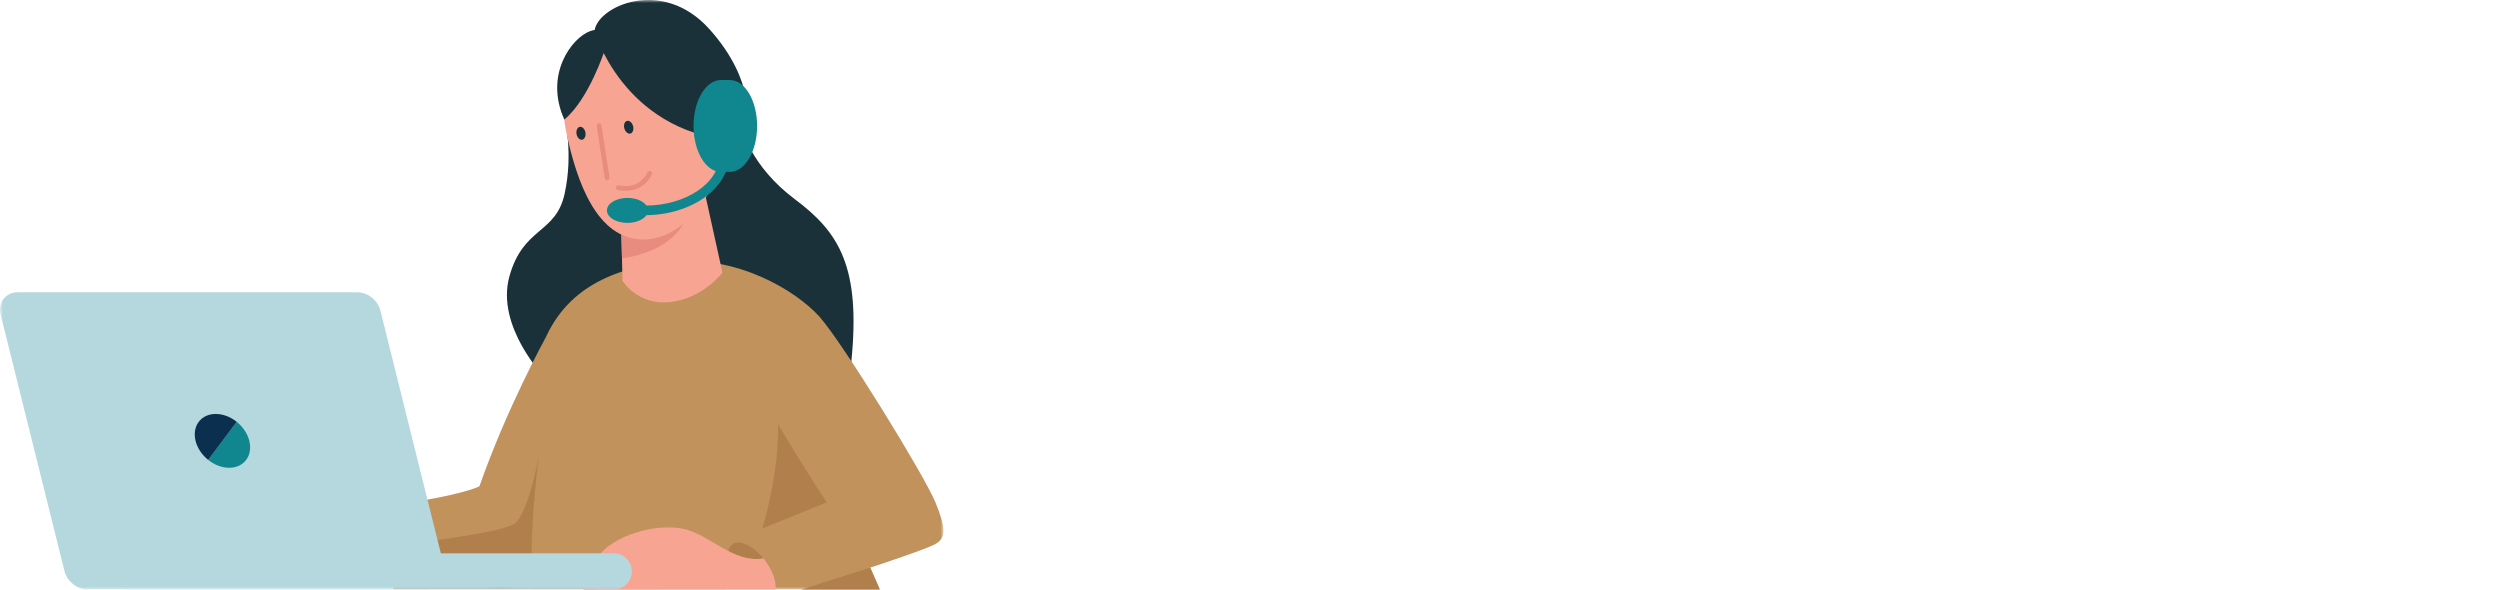
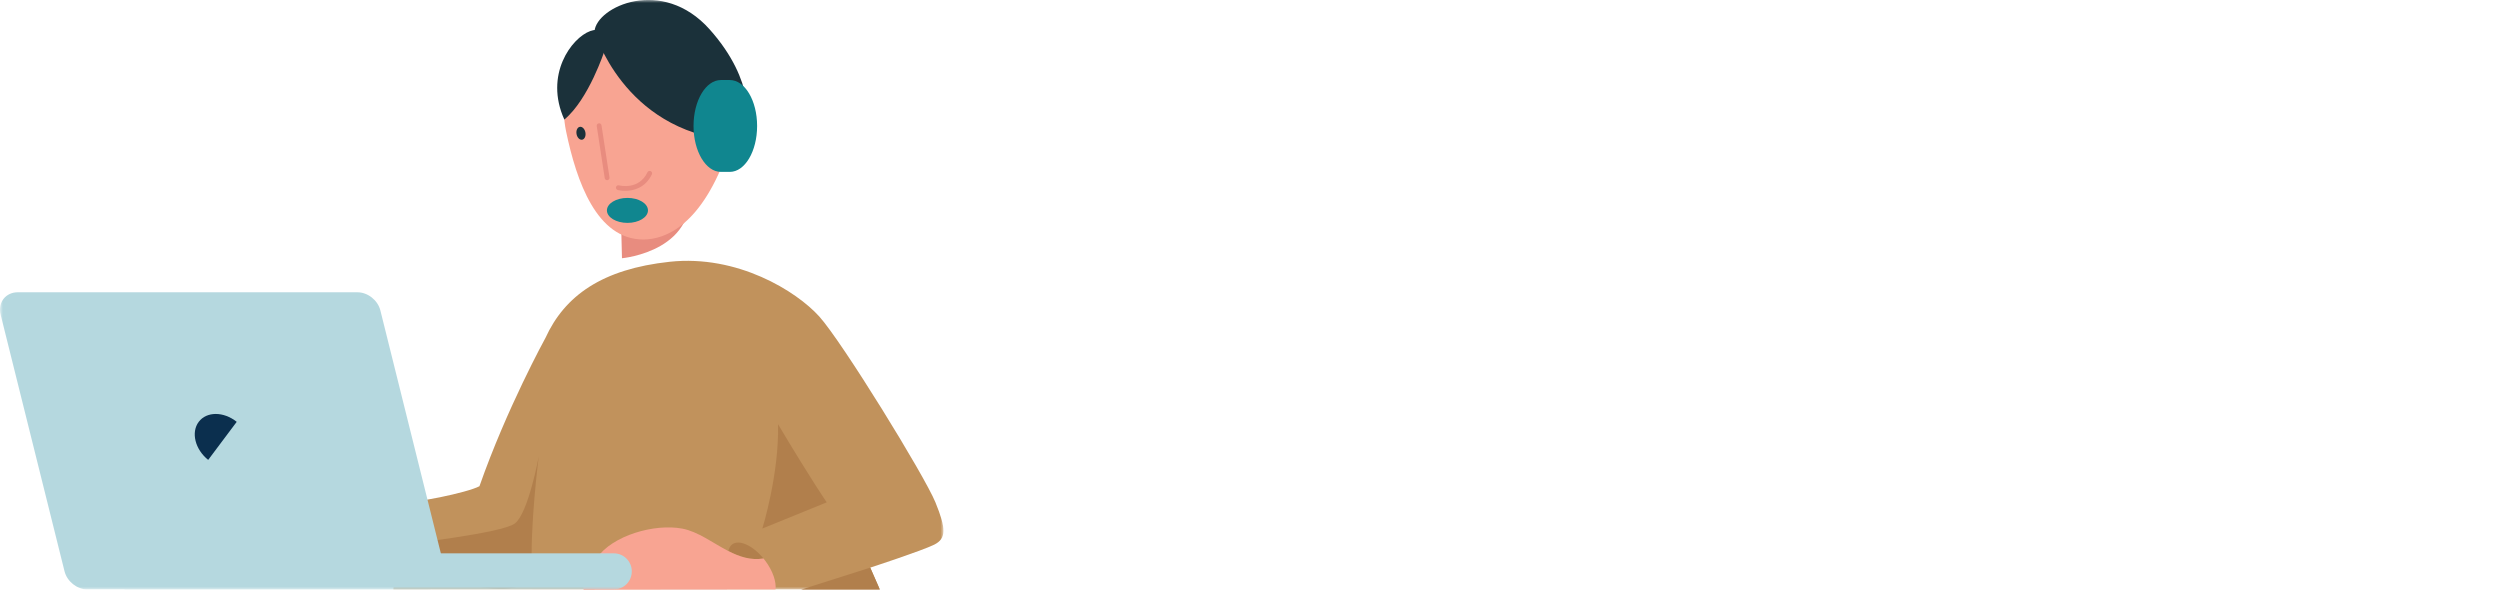
<svg xmlns="http://www.w3.org/2000/svg" width="424" height="100" viewBox="0 0 424 100" fill="none">
  <g clip-path="url(#clip0_2249_6371)">
    <mask id="mask0_2249_6371" style="mask-type:luminance" maskUnits="userSpaceOnUse" x="0" y="0" width="160" height="100">
      <path d="M160 0H0V100H160V0Z" fill="white" />
    </mask>
    <g mask="url(#mask0_2249_6371)">
-       <path d="M92.372 64.011C92.372 64.011 84.061 55.394 86.385 46.919C88.704 38.443 94.257 39.713 95.755 32.878C97.257 26.044 95.783 20.148 95.783 20.148L125.814 21.773C125.814 21.773 127.32 28.193 134.821 33.798C142.331 39.403 146.016 45.282 144.377 61.41C142.738 77.54 92.368 64.007 92.368 64.007L92.372 64.011Z" fill="#1B313A" />
      <path d="M67.669 85.196C69.988 85.471 79.274 83.555 81.316 82.463C85.962 69.204 92.51 57.309 92.51 57.309C95.787 50.132 102.141 45.624 113.601 44.394C125.057 43.168 135.043 49.358 138.937 53.664C142.827 57.971 156.808 80.684 158.648 85.196C160.492 89.709 160.492 91.35 158.442 92.374C156.393 93.398 147.591 96.269 147.591 96.269L149.229 99.999L66.719 99.971L67.673 85.196H67.669Z" fill="#C1925C" />
    </g>
-     <path d="M105.33 37.499L105.58 47.608C105.58 47.608 108.108 51.846 113.677 51.229C119.238 50.616 122.528 46.237 122.528 46.237L119.238 31.342L105.33 37.495V37.499Z" fill="#F8A492" />
    <path d="M105.33 37.5L105.487 43.798C105.487 43.798 119.262 42.568 116.693 30.576C116.21 27.076 105.33 37.496 105.33 37.496V37.5Z" fill="#E88C7F" />
    <mask id="mask1_2249_6371" style="mask-type:luminance" maskUnits="userSpaceOnUse" x="0" y="0" width="160" height="100">
      <path d="M160 0H0V100H160V0Z" fill="white" />
    </mask>
    <g mask="url(#mask1_2249_6371)">
      <path d="M109.115 40.619C112.804 40.619 119.081 38.297 123.583 25.172C128.089 12.051 117.849 2.071 108.161 2.619C98.469 3.172 94.237 13.829 96.013 22.301C97.784 30.776 101.199 40.619 109.115 40.619Z" fill="#F8A492" />
      <path d="M100.832 5.298C100.832 5.298 105.608 22.044 124.038 23.814C126.361 22.689 126.631 21.237 126.631 21.237C126.631 21.237 128.403 13.991 120.349 4.975C112.296 -4.045 101.178 1.148 100.828 5.298H100.832Z" fill="#1B313A" />
    </g>
    <path d="M102.536 8.576C102.536 8.576 99.866 16.83 95.711 20.278C92.272 12.681 96.943 6.419 100.1 5.27C103.257 4.12 102.536 8.572 102.536 8.572V8.576Z" fill="#1B313A" />
    <path d="M123.772 13.572H122.266C119.701 13.572 117.623 17.064 117.623 21.363C117.623 25.661 119.701 29.153 122.266 29.153H123.772C126.337 29.153 128.406 25.669 128.406 21.363C128.406 17.056 126.333 13.572 123.772 13.572Z" fill="#10868F" />
    <path d="M109.896 35.685C109.896 36.855 108.333 37.802 106.417 37.802C104.5 37.802 102.934 36.855 102.934 35.685C102.934 34.516 104.492 33.565 106.417 33.565C108.341 33.565 109.896 34.512 109.896 35.685Z" fill="#10868F" />
    <mask id="mask2_2249_6371" style="mask-type:luminance" maskUnits="userSpaceOnUse" x="0" y="0" width="160" height="100">
      <path d="M160 0H0V100H160V0Z" fill="white" />
    </mask>
    <g mask="url(#mask2_2249_6371)">
-       <path d="M109.383 36.501V34.872C116.369 34.872 122.051 31.021 122.051 26.287H123.673C123.673 31.916 117.263 36.497 109.383 36.497V36.501Z" fill="#10868F" />
      <path d="M90.233 96.617C89.83 89.532 91.368 77.436 91.368 77.436C91.368 77.436 89.585 87.125 87.297 88.794C85.01 90.468 68.275 92.335 68.275 92.335L69.479 96.476C69.479 96.476 90.233 103.984 90.233 96.617Z" fill="#B17F4C" />
    </g>
    <path d="M129.482 94.718C127.67 92.504 125.351 91.439 124.167 92.335C123.829 92.589 123.632 92.984 123.539 93.464C125.415 94.423 127.356 95.077 129.482 94.718Z" fill="#B17F4C" />
    <path d="M129.293 89.641C129.293 89.641 132.16 80.415 131.955 71.943C137.483 81.238 140.213 85.197 140.213 85.197L129.293 89.641Z" fill="#B17F4C" />
    <path d="M135.873 99.995L149.226 99.999L147.587 96.269L135.873 99.995Z" fill="#B17F4C" />
    <path d="M129.783 95.097C129.686 94.964 129.582 94.839 129.481 94.714C127.355 95.077 125.414 94.424 123.538 93.464C120.9 92.105 118.4 90.161 115.714 89.653C111.023 88.766 103.855 90.799 101.194 94.674C98.532 98.549 98.975 100.004 98.975 100.004L126.586 99.976L131.527 99.968C131.688 98.678 131.08 96.827 129.787 95.101L129.783 95.097Z" fill="#F8A492" />
    <mask id="mask3_2249_6371" style="mask-type:luminance" maskUnits="userSpaceOnUse" x="0" y="0" width="160" height="100">
      <path d="M160 0H0V100H160V0Z" fill="white" />
    </mask>
    <g mask="url(#mask3_2249_6371)">
      <path d="M21.119 99.971H104.069C104.069 99.971 104.089 99.971 104.097 99.971C105.788 99.971 107.153 98.6 107.153 96.906C107.153 95.213 105.784 93.846 104.097 93.846C104.089 93.846 104.081 93.85 104.069 93.85L21.119 93.846" fill="#B5D8DF" />
      <path d="M75.355 96.205L64.511 52.649C64.08 50.923 62.377 49.572 60.637 49.572H2.975C2.021 49.572 1.159 49.98 0.607 50.681C0.044 51.403 -0.138 52.371 0.1 53.334L10.944 96.891C11.375 98.617 13.078 99.967 14.818 99.967H72.484C73.434 99.967 74.296 99.56 74.847 98.855C75.411 98.133 75.592 97.169 75.355 96.201V96.205Z" fill="#B5D8DF" />
    </g>
-     <path d="M35.307 77.997C37.533 79.779 40.416 79.783 41.753 77.997C43.086 76.214 42.369 73.327 40.147 71.541" fill="#10868F" />
    <path d="M40.147 71.544C37.924 69.761 35.041 69.761 33.704 71.544C32.363 73.33 33.084 76.217 35.307 77.999" fill="#0B2F4E" />
    <path d="M99.285 22.464C99.398 23.069 99.148 23.618 98.737 23.694C98.319 23.771 97.892 23.343 97.783 22.743C97.67 22.142 97.92 21.589 98.331 21.513C98.749 21.436 99.176 21.864 99.285 22.464Z" fill="#1B313A" />
-     <path d="M107.368 21.371C107.199 20.782 106.74 20.395 106.329 20.508C105.922 20.625 105.721 21.197 105.89 21.786C106.055 22.375 106.518 22.766 106.929 22.649C107.332 22.532 107.529 21.963 107.368 21.371Z" fill="#1B313A" />
    <path d="M102.967 30.561C102.766 30.561 102.593 30.415 102.56 30.214L101.207 21.383C101.175 21.161 101.328 20.952 101.55 20.915C101.783 20.879 101.981 21.036 102.017 21.258L103.37 30.089C103.402 30.315 103.249 30.52 103.027 30.556C103.007 30.556 102.987 30.561 102.963 30.561H102.967Z" fill="#E88C7F" />
    <path d="M106.043 32.364C105.298 32.364 104.778 32.231 104.766 32.227C104.549 32.166 104.42 31.944 104.476 31.723C104.532 31.505 104.758 31.376 104.979 31.432C105.116 31.468 108.338 32.283 109.815 29.214C109.912 29.009 110.158 28.924 110.363 29.025C110.568 29.126 110.653 29.368 110.556 29.573C109.417 31.936 107.375 32.364 106.047 32.364H106.043Z" fill="#E88C7F" />
  </g>
  <defs>
    <clipPath id="clip0_2249_6371">
      <rect width="424" height="100.004" fill="white" />
    </clipPath>
  </defs>
</svg>